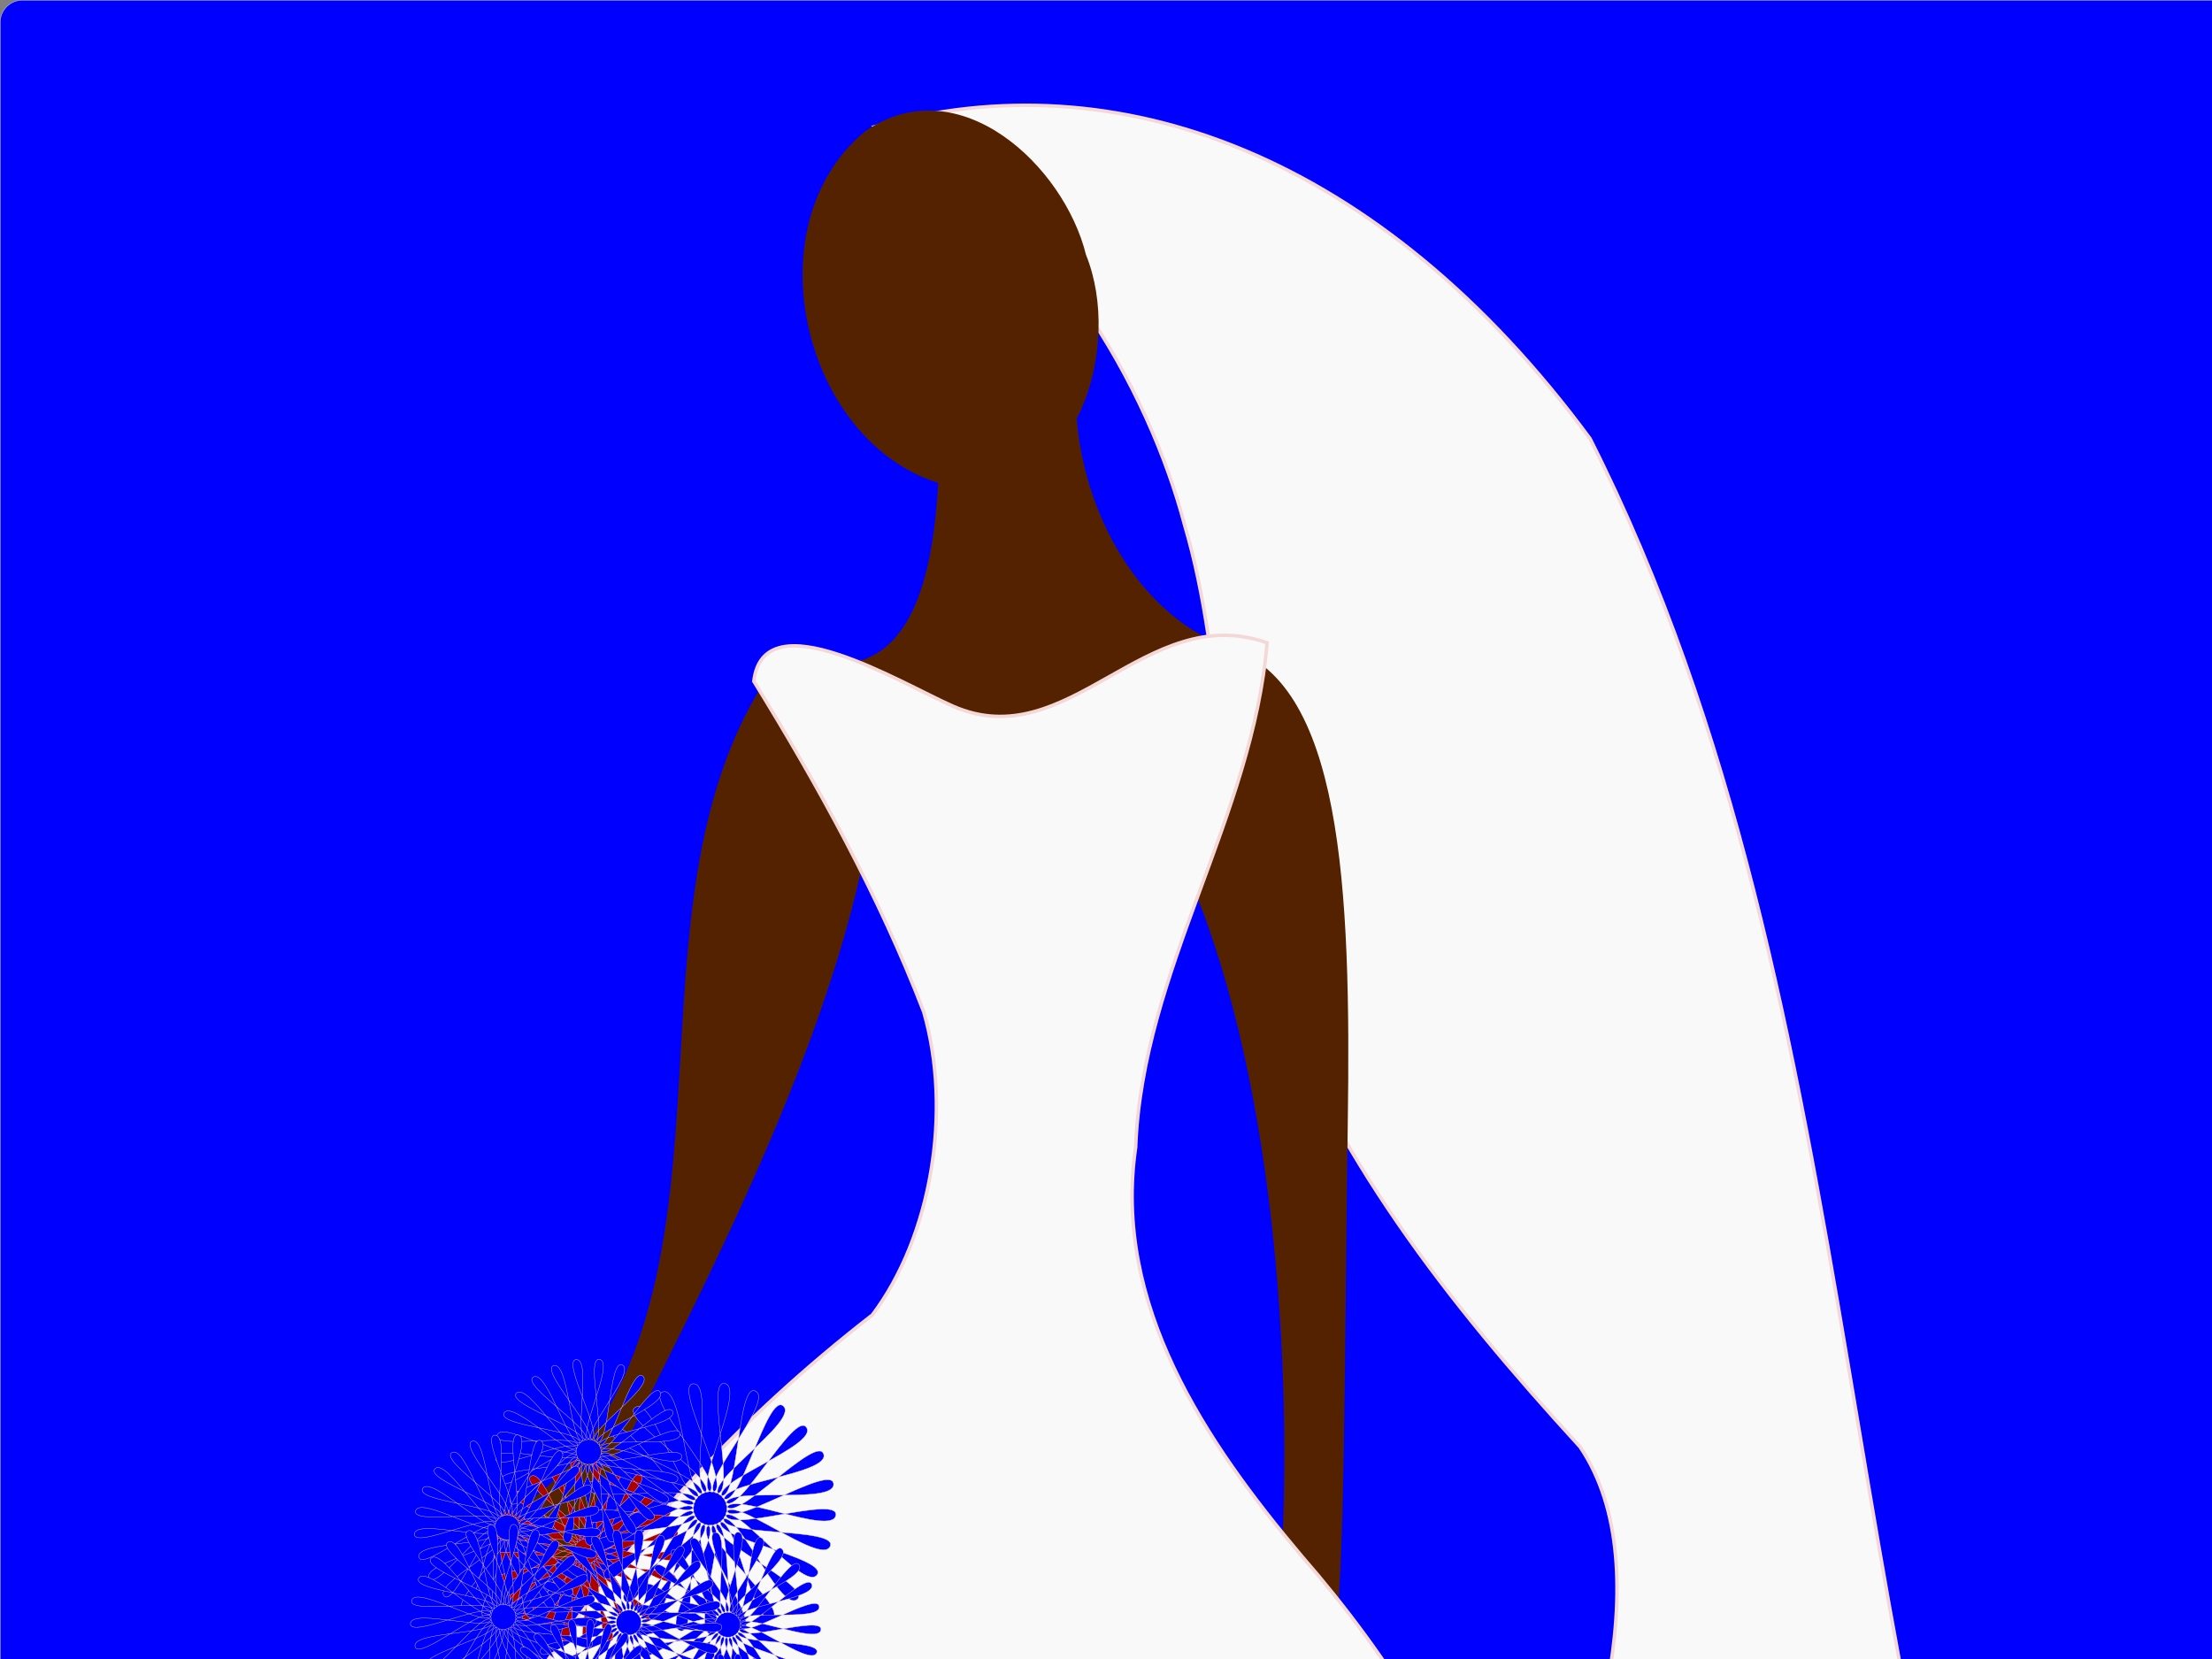
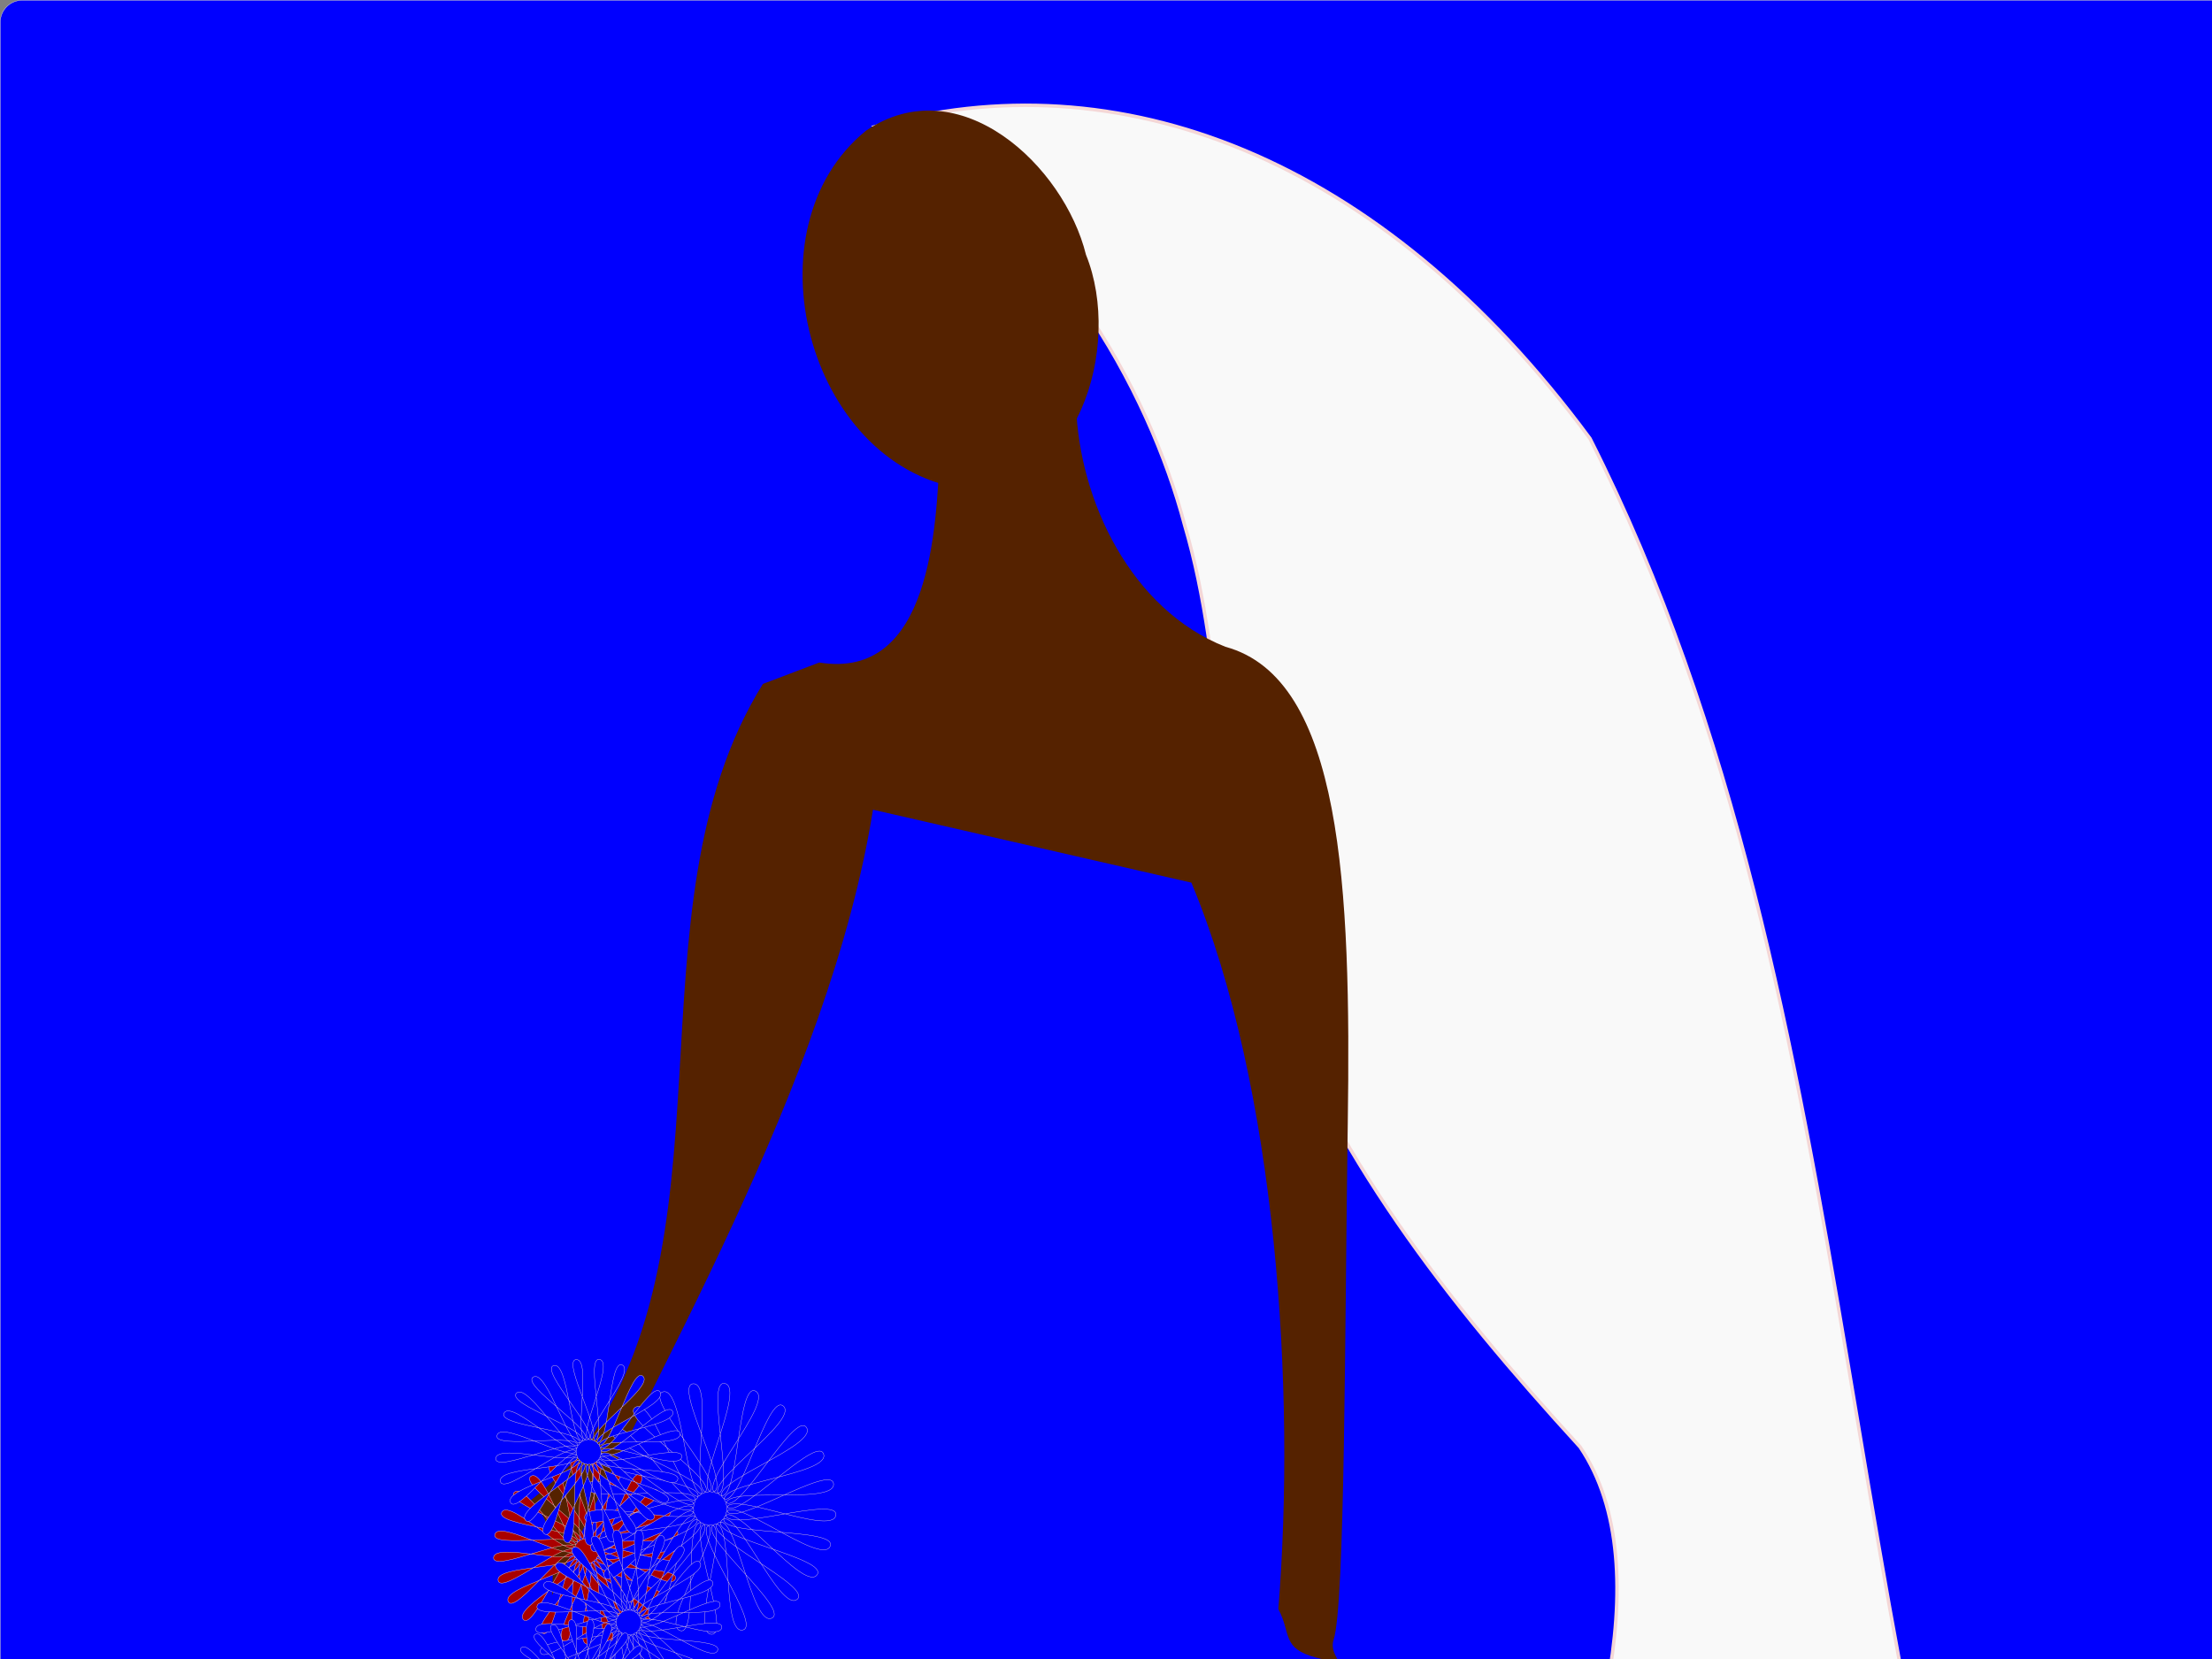
<svg xmlns="http://www.w3.org/2000/svg" width="640" height="480">
  <rect width="100%" height="100%" fill="#808080" stroke="none" />
  <title>BlueWed</title>
  <g>
    <title>Layer 1</title>
    <g id="layer1">
      <rect fill="#0000ff" fill-rule="evenodd" stroke="#e6e6e6" stroke-width="0.103" ry="6.412" y="0.063" x="0.063" height="1037.927" width="705.557" id="rect4441" />
      <path fill="#f9f9f9" stroke="#f4d7d7" stroke-width="1px" d="m670.283,873.81c-3.018,-30.941 -54.53,-175.741 -68.377,-207.567c-74.323,-170.988 -57.432,-372.422 -141.858,-539.342c-60.7,-82.274 -137.135,-110.111 -206.571,-90.339c49.953,22.237 79.175,77.018 89.247,115.284c12.335,41.761 8.965,87.711 23.203,128.873c19.87,53.764 52.287,95.327 91.224,137.916c23.937,35.416 3.454,100.042 -19.917,151.234c-21.291,67.257 30.113,227.795 92.467,266.278l140.581,37.663z" id="path3777" />
      <path fill="#552200" d="m354.561,187.141c33.76,9.177 36.384,69.524 35.387,137.986c-0.86,59.012 -0.773,139.302 -4.078,149.231c-1.818,5.46 6.484,8.302 -5.032,5.246c-10.149,-2.693 -7.151,-6.894 -10.976,-14.058c5.076,-63.047 -0.406,-150.922 -25.157,-210.169l-92.126,-21.105c-12.654,79.311 -64.466,164.629 -92.872,227.332c3.02,-50.14 -27.102,-6.055 6.002,-38.466c49.837,-62.82 13.98,-159.309 55.026,-225.259l16.307,-6.189c32.381,5.222 33.847,-39.426 34.877,-60.655l39.426,-13.647c0.875,27.471 15.925,59.012 43.216,69.753l0,0z" id="path3769" />
      <path fill="#552200" id="path3809" d="m314.211,73.72c10.728,26.434 -2.359,70.41 -36.352,67.556c-44.21,-7.347 -62.154,-75.206 -27.282,-103.476c26.918,-18.232 57.239,10.028 63.634,35.92z" />
-       <path fill="#f9f9f9" stroke="#f4d7d7" stroke-width="1px" id="path3757" d="m577.7,870.518c68.788,95.979 -596.805,199.438 -554.138,8.347c42.667,-191.091 73.856,-378.268 228.831,-498.411c17.126,-22.7 23.139,-59.022 14.864,-87.693c-12.897,-33.465 -30.396,-65.217 -49.151,-95.646c2.782,-23.827 42.307,0.447 57.543,7.172c33.549,14.809 55.735,-30.706 90.952,-18.305c-4.074,50.194 -36.137,95.127 -38.02,146.011c-6.663,45.441 20.237,85.237 48.048,118.222c25.744,29.564 46.773,62.971 58.444,100.572c42.426,108.608 73.839,223.752 142.627,319.731z" />
      <path fill="#aa0000" fill-rule="evenodd" stroke="#f4d7d7" stroke-width="0.1" id="path4457" d="m182.835,472.292c4.334,-1.712 -16.583,-18.338 -12.262,-20.083c4.296,-1.735 1.4,23.19 5.997,22.613c4.624,-0.581 -11.501,-21.886 -6.882,-22.501c4.592,-0.612 -4.411,22.809 0.185,23.394c4.623,0.588 -5.697,-24.059 -1.07,-23.506c4.6,0.549 -9.945,20.996 -5.638,22.705c4.331,1.719 0.465,-24.72 4.809,-23.034c4.319,1.676 -14.854,17.863 -11.107,20.589c3.768,2.742 6.598,-23.827 10.386,-21.114c3.767,2.698 -18.829,13.608 -15.879,17.18c2.968,3.593 12.316,-21.438 15.311,-17.868c2.977,3.55 -21.622,8.498 -19.653,12.691c1.981,4.218 17.261,-17.702 19.273,-13.499c2.001,4.178 -23.056,2.854 -22.191,7.405c0.87,4.578 21.12,-12.853 22.025,-8.282c0.899,4.545 -23.041,-2.97 -23.336,1.654c-0.296,4.651 23.653,-7.197 23.392,-2.544c-0.259,4.626 -21.579,-8.607 -23.014,-4.201c-1.443,4.431 24.7,-1.088 23.29,3.353c-1.402,4.416 -18.761,-13.703 -21.246,-9.793c-2.5,3.933 24.195,5.089 21.725,9.04c-2.456,3.929 -14.764,-17.938 -18.143,-14.769c-3.399,3.187 22.169,10.946 18.794,14.159c-3.356,3.194 -9.839,-21.046 -13.9,-18.817c-4.085,2.242 18.75,16.115 14.682,18.388c-4.045,2.26 -4.296,-22.831 -8.784,-21.683c-4.514,1.155 14.154,20.272 9.648,21.461c-4.479,1.183 1.517,-23.182 -3.116,-23.186c-4.66,-0.004 8.668,23.155 4.008,23.186c-4.633,0.032 7.235,-22.077 2.748,-23.232c-4.513,-1.162 2.637,24.583 -1.884,23.455c-4.495,-1.122 12.498,-19.584 8.439,-21.819c-4.082,-2.248 -3.559,24.466 -7.658,22.249c-4.075,-2.204 16.975,-15.861 13.6,-19.035c-3.394,-3.193 -9.532,22.813 -12.951,19.646c-3.399,-3.148 20.386,-11.141 17.907,-15.055c-2.494,-3.936 -14.906,19.725 -17.429,15.808c-2.509,-3.895 22.517,-5.721 21.088,-10.128c-1.437,-4.433 -19.343,15.399 -20.813,10.977c-1.462,-4.396 23.232,0.058 22.944,-4.566c-0.289,-4.651 -22.565,10.104 -22.889,5.456c-0.322,-4.622 22.487,5.834 23.359,1.284c0.877,-4.577 -24.369,4.175 -23.527,-0.408c0.837,-4.557 20.33,11.243 22.306,7.053c1.987,-4.215 -24.642,-2.016 -22.686,-6.246c1.944,-4.205 16.895,15.946 19.851,12.378c2.973,-3.588 -23.366,-8.081 -20.42,-11.692c2.929,-3.59 12.399,19.647 16.149,16.926c3.772,-2.736 -20.622,-13.638 -16.871,-16.403c3.73,-2.749 7.123,22.113 11.432,20.411z" />
      <path fill="#0000ff" fill-rule="evenodd" stroke="#f4d7d7" stroke-width="0.1" id="path4459" d="m223.224,468.21c5.852,-2.312 -22.391,-24.761 -16.557,-27.118c5.801,-2.342 1.891,31.313 8.098,30.533c6.243,-0.784 -15.53,-29.552 -9.293,-30.383c6.201,-0.826 -5.956,30.799 0.25,31.588c6.242,0.793 -7.693,-32.486 -1.445,-31.74c6.212,0.742 -13.428,28.35 -7.613,30.658c5.849,2.321 0.628,-33.378 6.494,-31.102c5.832,2.263 -20.056,24.12 -14.998,27.801c5.088,3.702 8.909,-32.174 14.024,-28.51c5.086,3.643 -25.425,18.375 -21.441,23.198c4.007,4.851 16.63,-28.947 20.674,-24.126c4.02,4.793 -29.196,11.475 -26.536,17.137c2.675,5.695 23.307,-23.902 26.024,-18.227c2.702,5.642 -31.132,3.853 -29.965,9.999c1.174,6.182 28.519,-17.355 29.74,-11.182c1.214,6.137 -31.112,-4.01 -31.51,2.233c-0.4,6.28 31.939,-9.718 31.586,-3.435c-0.35,6.246 -29.138,-11.621 -31.075,-5.673c-1.949,5.983 33.352,-1.469 31.448,4.528c-1.893,5.963 -25.332,-18.502 -28.688,-13.223c-3.376,5.31 32.67,6.871 29.334,12.207c-3.316,5.305 -19.935,-24.221 -24.499,-19.942c-4.59,4.304 29.934,14.78 25.377,19.118c-4.531,4.313 -13.285,-28.418 -18.769,-25.408c-5.516,3.027 25.318,21.76 19.825,24.829c-5.461,3.051 -5.801,-30.829 -11.861,-29.278c-6.096,1.56 19.112,27.373 13.028,28.979c-6.049,1.597 2.048,-31.303 -4.207,-31.307c-6.292,-0.005 11.704,31.265 5.412,31.308c-6.256,0.043 9.769,-29.81 3.711,-31.37c-6.093,-1.569 3.561,33.194 -2.544,31.671c-6.07,-1.515 16.875,-26.444 11.396,-29.462c-5.512,-3.036 -4.806,33.037 -10.341,30.043c-5.502,-2.976 22.921,-21.416 18.364,-25.702c-4.584,-4.311 -12.871,30.803 -17.487,26.527c-4.589,-4.251 27.527,-15.043 24.179,-20.328c-3.367,-5.315 -20.127,26.635 -23.535,21.345c-3.388,-5.259 30.404,-7.725 28.475,-13.676c-1.94,-5.986 -26.119,20.793 -28.104,14.822c-1.974,-5.936 31.37,0.079 30.982,-6.165c-0.39,-6.28 -30.469,13.644 -30.907,7.367c-0.435,-6.241 30.364,7.878 31.541,1.734c1.184,-6.18 -32.905,5.638 -31.768,-0.551c1.13,-6.153 27.451,15.182 30.119,9.523c2.683,-5.691 -33.273,-2.722 -30.633,-8.434c2.625,-5.678 22.813,21.531 26.805,16.714c4.015,-4.845 -31.551,-10.911 -27.573,-15.787c3.955,-4.847 16.742,26.528 21.806,22.855c5.093,-3.695 -27.846,-18.415 -22.781,-22.148c5.036,-3.711 9.619,29.859 15.437,27.56z" />
-       <path fill="#0000ff" fill-rule="evenodd" stroke="#f4d7d7" stroke-width="0.1" id="path4461" d="m223.732,493.635c4.334,-1.712 -16.583,-18.338 -12.262,-20.083c4.296,-1.735 1.4,23.19 5.997,22.613c4.624,-0.581 -11.501,-21.886 -6.882,-22.501c4.592,-0.612 -4.411,22.809 0.185,23.394c4.623,0.588 -5.697,-24.059 -1.07,-23.506c4.6,0.549 -9.945,20.996 -5.638,22.705c4.331,1.719 0.465,-24.72 4.809,-23.034c4.319,1.676 -14.854,17.863 -11.107,20.589c3.768,2.742 6.598,-23.827 10.386,-21.114c3.767,2.698 -18.829,13.608 -15.879,17.18c2.968,3.593 12.316,-21.438 15.311,-17.868c2.977,3.55 -21.622,8.498 -19.653,12.691c1.981,4.218 17.261,-17.702 19.273,-13.499c2.001,4.179 -23.056,2.854 -22.191,7.405c0.87,4.578 21.12,-12.853 22.025,-8.282c0.899,4.545 -23.041,-2.97 -23.336,1.654c-0.296,4.651 23.653,-7.197 23.392,-2.544c-0.259,4.626 -21.579,-8.607 -23.014,-4.201c-1.443,4.431 24.7,-1.088 23.29,3.353c-1.402,4.416 -18.761,-13.703 -21.246,-9.793c-2.5,3.933 24.195,5.089 21.725,9.04c-2.456,3.929 -14.764,-17.938 -18.143,-14.769c-3.399,3.187 22.169,10.946 18.794,14.159c-3.356,3.194 -9.839,-21.046 -13.9,-18.817c-4.085,2.242 18.75,16.115 14.682,18.388c-4.045,2.26 -4.296,-22.831 -8.784,-21.683c-4.514,1.155 14.154,20.272 9.648,21.461c-4.48,1.183 1.517,-23.182 -3.116,-23.186c-4.66,-0.004 8.668,23.155 4.008,23.186c-4.633,0.032 7.235,-22.077 2.748,-23.232c-4.513,-1.162 2.637,24.583 -1.884,23.455c-4.495,-1.122 12.498,-19.584 8.439,-21.819c-4.082,-2.248 -3.559,24.466 -7.658,22.249c-4.075,-2.204 16.975,-15.861 13.6,-19.035c-3.394,-3.193 -9.532,22.813 -12.951,19.646c-3.399,-3.148 20.386,-11.141 17.907,-15.055c-2.494,-3.936 -14.906,19.725 -17.429,15.808c-2.509,-3.895 22.517,-5.721 21.088,-10.128c-1.437,-4.433 -19.343,15.399 -20.813,10.977c-1.462,-4.396 23.232,0.058 22.945,-4.566c-0.289,-4.651 -22.565,10.104 -22.889,5.456c-0.322,-4.622 22.487,5.834 23.359,1.284c0.877,-4.577 -24.369,4.175 -23.527,-0.408c0.837,-4.557 20.33,11.243 22.306,7.053c1.987,-4.215 -24.642,-2.016 -22.686,-6.246c1.944,-4.205 16.895,15.946 19.851,12.378c2.973,-3.588 -23.366,-8.081 -20.42,-11.692c2.929,-3.59 12.399,19.647 16.149,16.926c3.772,-2.736 -20.622,-13.638 -16.871,-16.403c3.73,-2.749 7.123,22.113 11.432,20.411z" />
      <path fill="#0000ff" fill-rule="evenodd" stroke="#f4d7d7" stroke-width="0.1" id="path4463" d="m183.486,443.616c4.334,-1.712 -16.583,-18.338 -12.262,-20.083c4.296,-1.735 1.4,23.19 5.997,22.613c4.624,-0.581 -11.501,-21.886 -6.882,-22.501c4.592,-0.612 -4.411,22.809 0.185,23.394c4.623,0.588 -5.697,-24.059 -1.07,-23.506c4.6,0.549 -9.945,20.996 -5.638,22.705c4.331,1.719 0.465,-24.72 4.809,-23.034c4.319,1.676 -14.854,17.863 -11.107,20.589c3.768,2.742 6.598,-23.827 10.386,-21.114c3.767,2.698 -18.829,13.608 -15.879,17.18c2.968,3.593 12.316,-21.438 15.311,-17.868c2.977,3.55 -21.622,8.498 -19.653,12.691c1.981,4.218 17.261,-17.702 19.273,-13.499c2.001,4.179 -23.056,2.854 -22.191,7.405c0.87,4.578 21.12,-12.853 22.025,-8.282c0.899,4.545 -23.041,-2.97 -23.336,1.654c-0.296,4.651 23.653,-7.197 23.392,-2.544c-0.259,4.626 -21.579,-8.607 -23.014,-4.201c-1.443,4.431 24.7,-1.088 23.29,3.353c-1.402,4.416 -18.761,-13.703 -21.246,-9.793c-2.5,3.933 24.195,5.089 21.725,9.04c-2.456,3.929 -14.764,-17.938 -18.143,-14.769c-3.399,3.187 22.169,10.946 18.794,14.159c-3.356,3.194 -9.839,-21.046 -13.9,-18.817c-4.085,2.242 18.75,16.115 14.682,18.388c-4.045,2.26 -4.296,-22.831 -8.784,-21.683c-4.514,1.155 14.154,20.272 9.648,21.461c-4.48,1.183 1.517,-23.182 -3.116,-23.186c-4.66,-0.004 8.668,23.155 4.008,23.186c-4.633,0.032 7.235,-22.077 2.748,-23.232c-4.513,-1.162 2.637,24.583 -1.884,23.455c-4.495,-1.122 12.498,-19.584 8.439,-21.819c-4.082,-2.248 -3.559,24.466 -7.658,22.249c-4.075,-2.204 16.975,-15.861 13.6,-19.035c-3.394,-3.193 -9.532,22.813 -12.951,19.646c-3.399,-3.148 20.386,-11.141 17.907,-15.055c-2.494,-3.936 -14.906,19.725 -17.43,15.808c-2.509,-3.895 22.517,-5.721 21.088,-10.128c-1.437,-4.433 -19.343,15.399 -20.813,10.977c-1.462,-4.396 23.232,0.058 22.945,-4.566c-0.289,-4.651 -22.565,10.104 -22.889,5.456c-0.322,-4.622 22.487,5.834 23.359,1.284c0.877,-4.577 -24.369,4.175 -23.527,-0.408c0.837,-4.557 20.33,11.243 22.306,7.053c1.987,-4.215 -24.642,-2.016 -22.686,-6.246c1.944,-4.205 16.895,15.946 19.851,12.378c2.973,-3.588 -23.366,-8.081 -20.42,-11.692c2.929,-3.59 12.399,19.647 16.149,16.926c3.772,-2.736 -20.622,-13.638 -16.871,-16.402c3.73,-2.749 7.123,22.113 11.432,20.411z" />
      <path fill="#0000ff" fill-rule="evenodd" stroke="#f4d7d7" stroke-width="0.1" id="path4465" d="m195.056,492.985c4.334,-1.712 -16.583,-18.338 -12.262,-20.083c4.296,-1.735 1.4,23.19 5.997,22.613c4.624,-0.58 -11.501,-21.886 -6.882,-22.501c4.592,-0.612 -4.411,22.809 0.185,23.394c4.623,0.588 -5.697,-24.059 -1.07,-23.506c4.6,0.549 -9.945,20.996 -5.638,22.705c4.331,1.719 0.465,-24.72 4.809,-23.034c4.319,1.676 -14.854,17.863 -11.107,20.589c3.768,2.742 6.598,-23.827 10.386,-21.114c3.767,2.698 -18.829,13.608 -15.879,17.18c2.968,3.593 12.316,-21.438 15.311,-17.868c2.977,3.55 -21.622,8.498 -19.653,12.691c1.981,4.218 17.261,-17.702 19.273,-13.499c2.001,4.179 -23.056,2.854 -22.191,7.405c0.87,4.578 21.12,-12.853 22.025,-8.282c0.899,4.545 -23.041,-2.97 -23.336,1.654c-0.296,4.651 23.653,-7.197 23.392,-2.544c-0.259,4.626 -21.579,-8.607 -23.014,-4.201c-1.443,4.431 24.7,-1.088 23.29,3.353c-1.402,4.416 -18.761,-13.703 -21.246,-9.793c-2.5,3.933 24.195,5.089 21.725,9.04c-2.456,3.929 -14.764,-17.938 -18.143,-14.769c-3.399,3.187 22.169,10.946 18.794,14.159c-3.356,3.194 -9.839,-21.046 -13.9,-18.817c-4.085,2.242 18.75,16.115 14.682,18.388c-4.045,2.26 -4.296,-22.831 -8.784,-21.683c-4.514,1.155 14.154,20.272 9.648,21.461c-4.479,1.183 1.517,-23.182 -3.116,-23.186c-4.66,-0.004 8.668,23.155 4.008,23.186c-4.633,0.032 7.235,-22.077 2.748,-23.232c-4.513,-1.162 2.637,24.583 -1.884,23.455c-4.495,-1.122 12.498,-19.584 8.439,-21.819c-4.082,-2.248 -3.559,24.466 -7.658,22.249c-4.075,-2.204 16.975,-15.861 13.6,-19.035c-3.394,-3.193 -9.532,22.813 -12.951,19.646c-3.399,-3.148 20.386,-11.141 17.907,-15.055c-2.494,-3.936 -14.906,19.725 -17.429,15.808c-2.509,-3.895 22.517,-5.721 21.088,-10.128c-1.437,-4.433 -19.343,15.399 -20.813,10.977c-1.462,-4.396 23.232,0.058 22.944,-4.566c-0.289,-4.651 -22.565,10.104 -22.889,5.456c-0.322,-4.622 22.487,5.834 23.359,1.284c0.877,-4.577 -24.369,4.175 -23.527,-0.408c0.837,-4.557 20.33,11.243 22.306,7.053c1.987,-4.215 -24.642,-2.016 -22.686,-6.246c1.944,-4.205 16.895,15.946 19.851,12.378c2.973,-3.588 -23.366,-8.081 -20.42,-11.692c2.929,-3.59 12.399,19.647 16.149,16.926c3.772,-2.736 -20.622,-13.638 -16.871,-16.402c3.73,-2.749 7.123,22.113 11.432,20.411z" />
-       <path fill="#0000ff" fill-rule="evenodd" stroke="#f4d7d7" stroke-width="0.1" id="path4467" d="m159.926,465.483c4.334,-1.712 -16.583,-18.338 -12.262,-20.083c4.296,-1.735 1.4,23.19 5.997,22.613c4.624,-0.58 -11.501,-21.886 -6.882,-22.501c4.592,-0.612 -4.411,22.809 0.185,23.394c4.623,0.588 -5.697,-24.059 -1.07,-23.506c4.6,0.549 -9.945,20.996 -5.638,22.705c4.331,1.719 0.465,-24.72 4.809,-23.034c4.319,1.676 -14.854,17.863 -11.107,20.589c3.768,2.742 6.598,-23.827 10.386,-21.114c3.767,2.698 -18.829,13.608 -15.879,17.18c2.968,3.593 12.316,-21.438 15.311,-17.868c2.977,3.55 -21.622,8.498 -19.653,12.691c1.981,4.218 17.261,-17.702 19.273,-13.499c2.001,4.179 -23.056,2.854 -22.191,7.405c0.87,4.578 21.12,-12.853 22.025,-8.282c0.899,4.545 -23.041,-2.97 -23.336,1.654c-0.296,4.651 23.653,-7.197 23.392,-2.544c-0.259,4.626 -21.579,-8.607 -23.014,-4.201c-1.443,4.431 24.7,-1.088 23.29,3.353c-1.402,4.416 -18.761,-13.703 -21.246,-9.793c-2.5,3.933 24.195,5.089 21.725,9.04c-2.456,3.929 -14.764,-17.938 -18.143,-14.769c-3.399,3.187 22.169,10.946 18.794,14.159c-3.356,3.194 -9.839,-21.046 -13.9,-18.817c-4.085,2.242 18.75,16.115 14.682,18.388c-4.045,2.26 -4.296,-22.831 -8.784,-21.683c-4.514,1.155 14.154,20.272 9.648,21.461c-4.479,1.183 1.517,-23.182 -3.116,-23.186c-4.66,-0.004 8.668,23.155 4.008,23.186c-4.633,0.032 7.235,-22.077 2.748,-23.232c-4.513,-1.162 2.637,24.583 -1.884,23.455c-4.495,-1.122 12.498,-19.584 8.439,-21.819c-4.082,-2.248 -3.559,24.466 -7.658,22.249c-4.075,-2.204 16.975,-15.861 13.6,-19.035c-3.394,-3.193 -9.532,22.813 -12.951,19.646c-3.399,-3.148 20.386,-11.141 17.907,-15.055c-2.494,-3.936 -14.906,19.725 -17.429,15.808c-2.509,-3.895 22.517,-5.721 21.088,-10.128c-1.437,-4.433 -19.343,15.399 -20.813,10.977c-1.462,-4.396 23.232,0.058 22.944,-4.566c-0.289,-4.651 -22.565,10.104 -22.889,5.456c-0.322,-4.622 22.487,5.834 23.359,1.284c0.877,-4.577 -24.369,4.175 -23.527,-0.408c0.837,-4.557 20.33,11.243 22.306,7.053c1.987,-4.215 -24.642,-2.016 -22.686,-6.246c1.944,-4.205 16.895,15.946 19.851,12.378c2.973,-3.588 -23.366,-8.081 -20.42,-11.692c2.929,-3.59 12.399,19.647 16.149,16.926c3.772,-2.736 -20.622,-13.638 -16.871,-16.402c3.73,-2.749 7.123,22.113 11.432,20.411z" />
-       <path fill="#0000ff" fill-rule="evenodd" stroke="#f4d7d7" stroke-width="0.1" id="path4469" d="m158.786,491.389c4.334,-1.712 -16.583,-18.338 -12.262,-20.083c4.296,-1.735 1.4,23.19 5.997,22.613c4.624,-0.58 -11.501,-21.886 -6.882,-22.501c4.592,-0.612 -4.411,22.809 0.185,23.394c4.623,0.588 -5.697,-24.059 -1.07,-23.506c4.6,0.549 -9.945,20.996 -5.638,22.705c4.331,1.719 0.465,-24.72 4.809,-23.034c4.319,1.676 -14.854,17.863 -11.107,20.589c3.768,2.742 6.598,-23.827 10.386,-21.114c3.767,2.698 -18.829,13.608 -15.879,17.18c2.968,3.593 12.316,-21.438 15.311,-17.868c2.977,3.55 -21.622,8.498 -19.653,12.691c1.981,4.218 17.261,-17.702 19.273,-13.499c2.001,4.179 -23.056,2.854 -22.191,7.405c0.87,4.578 21.12,-12.853 22.025,-8.282c0.899,4.545 -23.041,-2.97 -23.336,1.654c-0.296,4.651 23.653,-7.197 23.392,-2.544c-0.259,4.626 -21.579,-8.607 -23.014,-4.201c-1.443,4.431 24.7,-1.088 23.29,3.353c-1.402,4.416 -18.761,-13.703 -21.246,-9.793c-2.5,3.933 24.195,5.089 21.725,9.04c-2.456,3.929 -14.764,-17.938 -18.143,-14.769c-3.399,3.187 22.169,10.946 18.794,14.159c-3.356,3.194 -9.839,-21.046 -13.9,-18.817c-4.085,2.242 18.75,16.115 14.682,18.388c-4.045,2.26 -4.296,-22.831 -8.784,-21.683c-4.514,1.155 14.154,20.272 9.648,21.461c-4.479,1.183 1.517,-23.182 -3.116,-23.186c-4.66,-0.004 8.668,23.155 4.008,23.186c-4.633,0.032 7.235,-22.077 2.748,-23.232c-4.513,-1.162 2.637,24.583 -1.884,23.455c-4.495,-1.122 12.498,-19.584 8.439,-21.819c-4.082,-2.248 -3.559,24.466 -7.658,22.249c-4.075,-2.204 16.975,-15.861 13.6,-19.035c-3.394,-3.193 -9.532,22.813 -12.951,19.646c-3.399,-3.148 20.386,-11.141 17.907,-15.055c-2.494,-3.936 -14.906,19.725 -17.429,15.808c-2.509,-3.895 22.517,-5.721 21.088,-10.128c-1.437,-4.433 -19.343,15.399 -20.813,10.977c-1.462,-4.396 23.232,0.058 22.944,-4.566c-0.289,-4.651 -22.565,10.104 -22.889,5.456c-0.322,-4.622 22.487,5.834 23.359,1.284c0.877,-4.577 -24.369,4.175 -23.527,-0.408c0.837,-4.557 20.33,11.243 22.306,7.053c1.987,-4.215 -24.642,-2.016 -22.686,-6.246c1.944,-4.205 16.895,15.946 19.851,12.378c2.973,-3.588 -23.366,-8.081 -20.42,-11.692c2.929,-3.59 12.399,19.647 16.149,16.926c3.772,-2.736 -20.622,-13.638 -16.871,-16.402c3.73,-2.749 7.123,22.113 11.432,20.411z" />
-       <path fill="#0000ff" fill-rule="evenodd" stroke="#f4d7d7" stroke-width="0.1" id="path4471" d="m221.246,517.193c3.323,-1.313 -12.715,-14.061 -9.402,-15.398c3.294,-1.33 1.074,17.781 4.598,17.338c3.545,-0.445 -8.819,-16.781 -5.277,-17.253c3.521,-0.469 -3.382,17.489 0.142,17.937c3.544,0.451 -4.368,-18.447 -0.821,-18.023c3.527,0.421 -7.625,16.099 -4.323,17.409c3.321,1.318 0.356,-18.954 3.687,-17.661c3.312,1.285 -11.389,13.697 -8.517,15.787c2.889,2.102 5.059,-18.27 7.964,-16.189c2.888,2.068 -14.437,10.434 -12.175,13.173c2.275,2.755 9.443,-16.437 11.74,-13.7c2.283,2.722 -16.579,6.516 -15.069,9.731c1.519,3.234 13.234,-13.573 14.778,-10.35c1.534,3.204 -17.678,2.188 -17.015,5.678c0.667,3.51 16.194,-9.855 16.887,-6.35c0.689,3.485 -17.667,-2.277 -17.893,1.268c-0.227,3.566 18.136,-5.518 17.936,-1.951c-0.199,3.547 -16.546,-6.599 -17.646,-3.221c-1.107,3.397 18.939,-0.834 17.858,2.571c-1.075,3.386 -14.385,-10.506 -16.29,-7.509c-1.917,3.015 18.551,3.902 16.657,6.931c-1.883,3.012 -11.32,-13.754 -13.911,-11.324c-2.606,2.444 16.998,8.393 14.41,10.856c-2.573,2.449 -7.544,-16.137 -10.658,-14.428c-3.132,1.719 14.377,12.356 11.258,14.099c-3.101,1.733 -3.294,-17.506 -6.735,-16.625c-3.461,0.886 10.852,15.543 7.398,16.455c-3.435,0.907 1.163,-17.775 -2.389,-17.778c-3.573,-0.003 6.646,17.754 3.073,17.778c-3.552,0.024 5.547,-16.927 2.107,-17.813c-3.46,-0.891 2.022,18.849 -1.445,17.984c-3.447,-0.86 9.582,-15.016 6.471,-16.73c-3.13,-1.724 -2.729,18.759 -5.872,17.06c-3.125,-1.69 13.016,-12.161 10.428,-14.595c-2.603,-2.448 -7.309,17.491 -9.93,15.063c-2.606,-2.414 15.631,-8.542 13.73,-11.543c-1.912,-3.018 -11.429,15.124 -13.364,12.121c-1.924,-2.986 17.264,-4.387 16.169,-7.766c-1.102,-3.399 -14.831,11.807 -15.958,8.416c-1.121,-3.371 17.813,0.045 17.593,-3.501c-0.222,-3.566 -17.301,7.748 -17.55,4.183c-0.247,-3.544 17.242,4.473 17.91,0.984c0.672,-3.509 -18.685,3.201 -18.039,-0.313c0.642,-3.494 15.588,8.621 17.103,5.408c1.524,-3.232 -18.894,-1.546 -17.395,-4.789c1.491,-3.224 12.954,12.226 15.221,9.491c2.28,-2.751 -17.916,-6.196 -15.657,-8.964c2.246,-2.752 9.507,15.064 12.382,12.978c2.892,-2.098 -15.812,-10.457 -12.936,-12.577c2.86,-2.108 5.462,16.955 8.766,15.65z" />
      <path fill="#0000ff" fill-rule="evenodd" stroke="#f4d7d7" stroke-width="0.1" id="path4473" d="m179.297,510.689c3.626,-1.433 -13.875,-15.344 -10.26,-16.804c3.595,-1.452 1.172,19.403 5.018,18.92c3.869,-0.486 -9.623,-18.312 -5.759,-18.827c3.843,-0.512 -3.69,19.085 0.155,19.574c3.868,0.492 -4.767,-20.13 -0.895,-19.668c3.849,0.46 -8.321,17.568 -4.718,18.998c3.624,1.438 0.389,-20.683 4.024,-19.273c3.614,1.402 -12.428,14.947 -9.294,17.228c3.153,2.294 5.52,-19.937 8.69,-17.667c3.152,2.257 -15.755,11.386 -13.286,14.375c2.483,3.006 10.305,-17.938 12.811,-14.95c2.491,2.97 -18.092,7.11 -16.444,10.619c1.657,3.529 14.442,-14.811 16.126,-11.295c1.674,3.496 -19.291,2.388 -18.568,6.196c0.728,3.831 17.672,-10.754 18.429,-6.929c0.752,3.803 -19.279,-2.485 -19.526,1.384c-0.248,3.891 19.791,-6.022 19.573,-2.129c-0.217,3.87 -18.056,-7.201 -19.256,-3.515c-1.208,3.707 20.667,-0.911 19.487,2.806c-1.173,3.695 -15.697,-11.465 -17.777,-8.194c-2.092,3.29 20.244,4.258 18.177,7.564c-2.055,3.287 -12.353,-15.009 -15.181,-12.357c-2.844,2.667 18.549,9.159 15.725,11.847c-2.808,2.673 -8.232,-17.609 -11.631,-15.745c-3.418,1.876 15.689,13.484 12.285,15.385c-3.384,1.891 -3.594,-19.103 -7.35,-18.142c-3.777,0.967 11.843,16.962 8.073,17.957c-3.748,0.99 1.269,-19.397 -2.607,-19.4c-3.899,-0.003 7.252,19.374 3.353,19.401c-3.876,0.026 6.053,-18.472 2.299,-19.439c-3.776,-0.973 2.206,20.569 -1.577,19.625c-3.761,-0.938 10.457,-16.386 7.061,-18.257c-3.415,-1.881 -2.978,20.472 -6.408,18.616c-3.41,-1.844 14.204,-13.271 11.38,-15.927c-2.84,-2.671 -7.976,19.088 -10.836,16.438c-2.844,-2.634 17.058,-9.322 14.983,-12.596c-2.087,-3.294 -12.472,16.505 -14.584,13.227c-2.099,-3.259 18.84,-4.787 17.645,-8.475c-1.202,-3.709 -16.185,12.884 -17.415,9.184c-1.223,-3.679 19.439,0.049 19.198,-3.82c-0.242,-3.892 -18.881,8.455 -19.152,4.565c-0.27,-3.867 18.816,4.882 19.545,1.074c0.734,-3.829 -20.39,3.494 -19.685,-0.341c0.7,-3.813 17.011,9.408 18.664,5.901c1.663,-3.527 -20.618,-1.687 -18.982,-5.226c1.627,-3.519 14.137,13.342 16.61,10.357c2.488,-3.002 -19.551,-6.761 -17.086,-9.783c2.451,-3.004 10.374,16.439 13.512,14.163c3.156,-2.289 -17.255,-11.411 -14.116,-13.724c3.121,-2.3 5.96,18.502 9.566,17.078z" />
      <path fill="#0000ff" fill-rule="evenodd" stroke="#f4d7d7" stroke-width="0.1" id="path4475" d="m193.431,525.577c3.524,-1.392 -13.485,-14.912 -9.971,-16.331c3.493,-1.411 1.139,18.857 4.877,18.388c3.76,-0.472 -9.353,-17.797 -5.597,-18.298c3.734,-0.498 -3.587,18.548 0.151,19.023c3.759,0.478 -4.633,-19.564 -0.87,-19.115c3.741,0.447 -8.087,17.073 -4.585,18.463c3.522,1.398 0.378,-20.101 3.911,-18.731c3.512,1.363 -12.079,14.526 -9.032,16.743c3.064,2.23 5.365,-19.376 8.446,-17.169c3.063,2.194 -15.312,11.066 -12.912,13.971c2.413,2.922 10.015,-17.433 12.45,-14.53c2.421,2.886 -17.583,6.91 -15.981,10.32c1.611,3.43 14.036,-14.395 15.673,-10.977c1.627,3.398 -18.749,2.321 -18.046,6.022c0.707,3.723 17.175,-10.452 17.91,-6.734c0.731,3.696 -18.737,-2.415 -18.976,1.345c-0.241,3.782 19.234,-5.852 19.022,-2.069c-0.211,3.762 -17.548,-6.999 -18.715,-3.417c-1.174,3.603 20.086,-0.885 18.939,2.727c-1.14,3.591 -15.256,-11.143 -17.277,-7.963c-2.033,3.198 19.675,4.138 17.666,7.351c-1.997,3.195 -12.005,-14.587 -14.754,-12.01c-2.764,2.592 18.027,8.901 15.283,11.514c-2.729,2.598 -8.001,-17.114 -11.304,-15.302c-3.322,1.823 15.247,13.104 11.939,14.953c-3.289,1.837 -3.493,-18.566 -7.143,-17.632c-3.671,0.94 11.51,16.485 7.846,17.452c-3.643,0.962 1.234,-18.851 -2.534,-18.854c-3.789,-0.003 7.048,18.829 3.259,18.855c-3.767,0.026 5.883,-17.952 2.235,-18.892c-3.67,-0.945 2.144,19.99 -1.532,19.073c-3.655,-0.912 10.163,-15.925 6.863,-17.743c-3.319,-1.828 -2.894,19.896 -6.227,18.093c-3.314,-1.792 13.804,-12.898 11.06,-15.479c-2.76,-2.596 -7.751,18.551 -10.531,15.976c-2.764,-2.56 16.578,-9.06 14.562,-12.242c-2.028,-3.201 -12.121,16.04 -14.173,12.855c-2.04,-3.167 18.31,-4.652 17.149,-8.236c-1.168,-3.605 -15.729,12.522 -16.925,8.926c-1.189,-3.575 18.892,0.048 18.658,-3.713c-0.235,-3.782 -18.349,8.217 -18.613,4.437c-0.262,-3.758 18.286,4.744 18.995,1.044c0.713,-3.722 -19.816,3.395 -19.132,-0.332c0.681,-3.705 16.532,9.143 18.139,5.735c1.616,-3.428 -20.038,-1.639 -18.448,-5.079c1.581,-3.42 13.739,12.967 16.143,10.066c2.418,-2.918 -19.001,-6.571 -16.605,-9.507c2.382,-2.919 10.083,15.976 13.132,13.764c3.067,-2.225 -16.77,-11.09 -13.719,-13.338c3.033,-2.235 5.793,17.982 9.297,16.598z" />
      <path fill="#0000ff" fill-rule="evenodd" stroke="#f4d7d7" stroke-width="0.1" d="m208.886,541.16c2.616,-1.033 -10.009,-11.068 -7.401,-12.121c2.593,-1.047 0.845,13.996 3.62,13.648c2.791,-0.35 -6.942,-13.209 -4.154,-13.581c2.772,-0.369 -2.662,13.767 0.112,14.12c2.79,0.355 -3.439,-14.521 -0.646,-14.187c2.777,0.332 -6.002,12.672 -3.403,13.704c2.614,1.037 0.281,-14.92 2.903,-13.902c2.607,1.012 -8.965,10.782 -6.704,12.427c2.274,1.655 3.982,-14.381 6.269,-12.744c2.273,1.628 -11.365,8.213 -9.584,10.369c1.791,2.169 7.434,-12.939 9.241,-10.784c1.797,2.142 -13.05,5.129 -11.862,7.66c1.196,2.546 10.418,-10.684 11.633,-8.147c1.208,2.522 -13.916,1.722 -13.394,4.47c0.525,2.763 12.748,-7.758 13.293,-4.998c0.543,2.743 -13.907,-1.792 -14.085,0.998c-0.179,2.807 14.276,-4.344 14.119,-1.535c-0.157,2.792 -13.024,-5.195 -13.89,-2.536c-0.871,2.674 14.908,-0.657 14.057,2.024c-0.846,2.665 -11.323,-8.27 -12.823,-5.911c-1.509,2.374 14.603,3.071 13.112,5.456c-1.482,2.371 -8.911,-10.827 -10.951,-8.914c-2.052,1.924 13.38,6.606 11.343,8.546c-2.025,1.928 -5.938,-12.702 -8.39,-11.357c-2.466,1.353 11.317,9.726 8.862,11.098c-2.441,1.364 -2.593,-13.78 -5.302,-13.087c-2.725,0.697 8.543,12.235 5.823,12.953c-2.704,0.714 0.916,-13.992 -1.881,-13.994c-2.813,-0.002 5.231,13.975 2.419,13.995c-2.796,0.019 4.367,-13.325 1.659,-14.022c-2.724,-0.702 1.592,14.837 -1.137,14.156c-2.713,-0.677 7.543,-11.82 5.094,-13.169c-2.464,-1.357 -2.148,14.767 -4.622,13.429c-2.46,-1.33 10.246,-9.573 8.209,-11.489c-2.049,-1.927 -5.753,13.769 -7.817,11.857c-2.051,-1.9 12.304,-6.724 10.808,-9.086c-1.505,-2.376 -8.997,11.906 -10.52,9.541c-1.514,-2.351 13.59,-3.453 12.728,-6.113c-0.867,-2.676 -11.675,9.294 -12.562,6.625c-0.882,-2.654 14.022,0.035 13.848,-2.756c-0.174,-2.807 -13.619,6.099 -13.815,3.293c-0.195,-2.79 13.573,3.521 14.099,0.775c0.529,-2.762 -14.708,2.52 -14.2,-0.246c0.505,-2.75 12.271,6.786 13.463,4.257c1.199,-2.544 -14.873,-1.217 -13.693,-3.77c1.173,-2.538 10.197,9.624 11.981,7.471c1.794,-2.166 -14.103,-4.877 -12.325,-7.057c1.768,-2.167 7.484,11.858 9.747,10.216c2.277,-1.651 -12.447,-8.231 -10.183,-9.9c2.251,-1.659 4.299,13.346 6.9,12.319z" id="path4455" />
    </g>
  </g>
</svg>